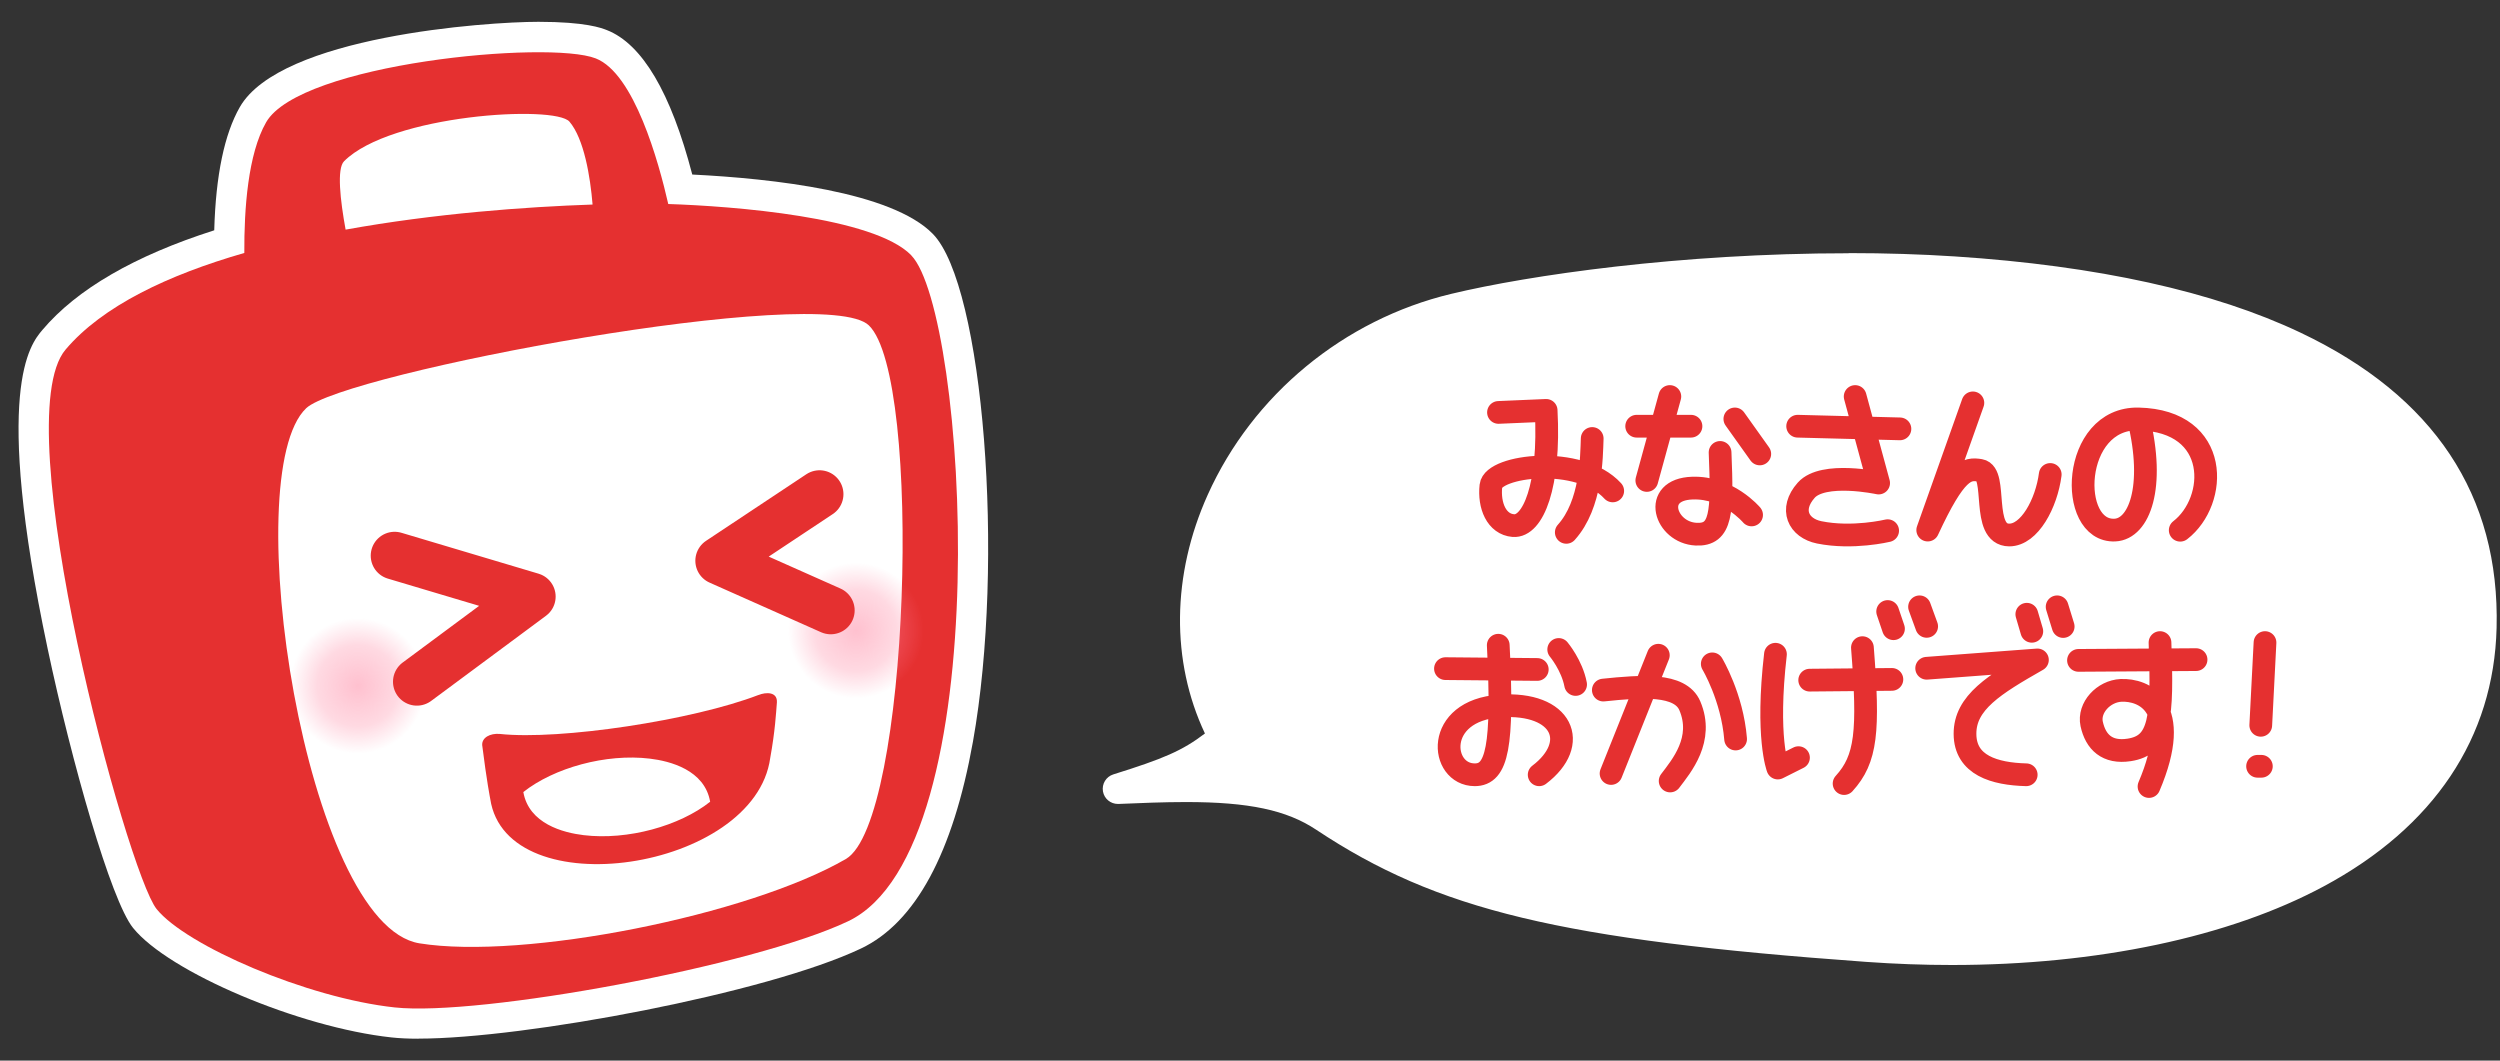
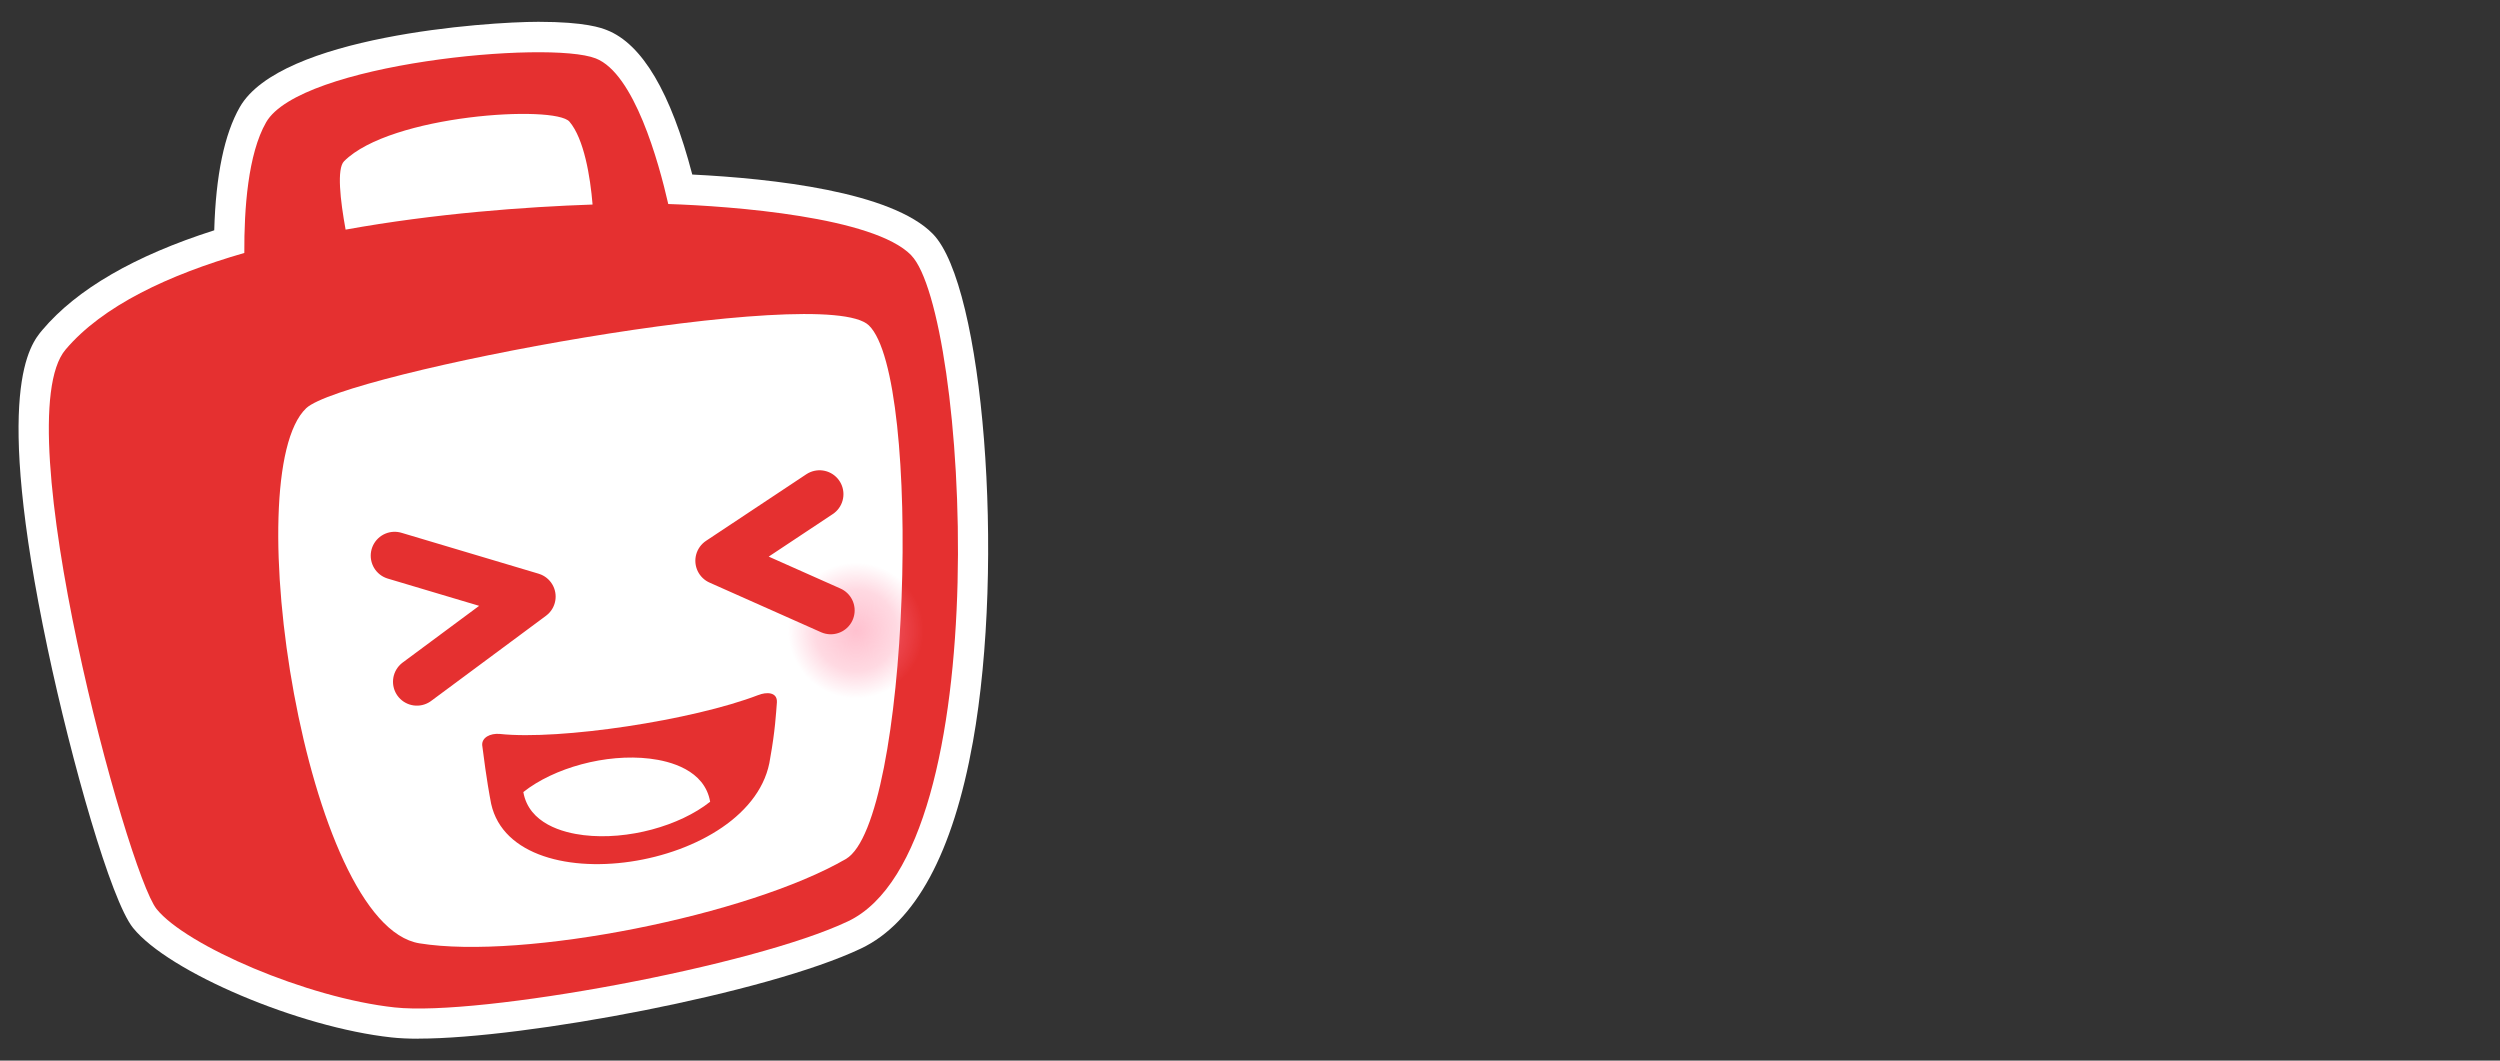
<svg xmlns="http://www.w3.org/2000/svg" viewBox="0 0 330 140">
  <rect x="0" y="0" width="330" height="140" fill="#333333" stroke="none" />
  <defs>
    <style>
      .line {
        fill: none;
        stroke: #E53030;
        stroke-linecap: round;
        stroke-linejoin: round;
      }
    </style>
    <radialGradient id="gradient" r="50%">
      <stop offset="0" stop-color="#FF829F" stop-opacity=".5" />
      <stop offset=".6" stop-color="#FF829F" stop-opacity=".3" />
      <stop offset="1" stop-color="#FF829F" stop-opacity="0" />
    </radialGradient>
  </defs>
  <g id="ナビック">
    <path id="縁" fill="#FFF" d="M55.24,137.11c-1.35,0-2.56-.06-3.57-.17-12.19-1.32-29.41-8.62-34.11-14.46-2.92-3.62-8.12-21.95-11.27-36.85-7.25-34.32-2.31-40.16-.69-42.08,4.54-5.37,12.16-9.79,22.68-13.15.2-7.25,1.34-12.71,3.38-16.27,5.37-9.34,32.45-11.25,39.41-11.25,6.25,0,8.34.82,9.03,1.09,4.67,1.83,8.46,8.25,11.28,19.07,10.64.53,26.32,2.27,31.76,7.84,6.68,6.84,9.55,43.17,5.29,67.02-2.63,14.7-7.6,23.89-14.77,27.3-12.42,5.91-44.45,11.9-58.41,11.9h0Z" />
    <path id="形" fill="#E53030" d="M120.28,33.69c-4.94-5.06-23.59-6.48-32.07-6.76-1.27-5.57-4.49-17.23-9.57-19.22-6.22-2.44-39.05.67-43.51,8.43-2.4,4.18-2.91,11.44-2.88,17.25-9.99,2.88-18.7,6.97-23.6,12.76-8.02,9.48,8.14,69.02,12.02,73.84,3.88,4.82,19.84,11.74,31.43,12.99,11.15,1.21,47.36-5.44,59.84-11.37,20.09-9.55,15.69-80.38,8.34-87.91ZM45.62,30.31c-.71-3.89-1.18-8.06-.2-9.03,6.16-6.16,27.84-7.46,29.75-5.22,1.93,2.27,2.75,7.28,3.05,10.94-8.83.3-20.83,1.18-32.59,3.31Z" />
    <path id="顔" fill="#FFF" d="M114.69,42.95c-5.88-5.68-69.4,6.29-74.28,10.94-9.17,8.75-.09,68.2,14.96,70.63,13.74,2.22,43.42-3.68,56.28-11.13,8.41-4.87,10.2-63.53,3.04-70.44Z" />
    <path id="口" fill="#E53030" d="M100.11,91.74c-8.64,3.33-26.19,5.99-34.14,5.14-1.27-.11-2.38.48-2.32,1.48.59,4.73,1.06,7.09,1.06,7.09,2.13,14.37,34.92,9.53,36.96-5.4.65-3.59.77-5.96.88-7.34.08-1.4-1.42-1.38-2.45-.96ZM77.04,110.24c-2.68-.32-7.23-1.5-7.96-5.69,4.03-3.19,10.9-5.11,16.7-4.41,2.68.32,7.23,1.5,7.96,5.69-4.03,3.2-10.9,5.11-16.7,4.41Z" />
-     <circle id="右頬" fill="url(#gradient)" cx="47.23" cy="90.53" r="8.95" />
    <circle id="左頬" fill="url(#gradient)" cx="112.99" cy="83.23" r="8.95" />
    <path id="両目" stroke-width="6.31" class="line" d="M52.09,73.35l18.1,5.4-15.16,11.24M108.18,65.23l-13.24,8.79,14.72,6.55" />
  </g>
  <g id="吹き出し">
    <g id="吹き出し枠">
-       <path fill="#FFF" d="M257.62,126.39c-3.69,0-7.46-.14-11.21-.41-40.62-2.93-56.13-6.65-72.15-17.29-4.08-2.71-9.21-3.82-17.73-3.82-2.92,0-6.15.13-8.94.25-.01,0-.03,0-.04,0-.48,0-.9-.35-.98-.83-.09-.49.21-.98.69-1.13,7.18-2.25,9.64-3.37,13.05-6.07-4.73-9.43-4.73-20.82.03-31.4,5.81-12.93,17.58-22.63,31.46-25.96,10.25-2.46,30.08-5.33,52.22-5.33,4.85,0,9.55.15,13.97.43,46.87,3.06,71.26,19.66,70.56,48-.35,14.13-8.07,25.63-22.31,33.28-12.32,6.61-29.58,10.25-48.6,10.25Z" />
-       <path fill="#FFF" d="M244.01,35.43c4.68,0,9.35.14,13.9.43,26.03,1.7,70.57,9.01,69.62,46.98-.74,29.72-34.05,42.55-69.91,42.55-3.7,0-7.42-.14-11.14-.4-40.09-2.89-55.86-6.62-71.67-17.12-4.81-3.19-10.85-3.98-18.28-3.98-2.8,0-5.79.11-8.99.25,7.62-2.39,10.06-3.52,14.01-6.75-11.5-21.56,4.17-50.35,30.46-56.65,11.87-2.85,32.04-5.3,51.99-5.3M244.01,33.43h0c-22.23,0-42.15,2.89-52.45,5.36-14.18,3.4-26.2,13.32-32.14,26.52-4.76,10.58-4.87,21.96-.37,31.51-3,2.28-5.44,3.32-12.09,5.4-.96.3-1.54,1.26-1.37,2.25.17.96,1,1.65,1.97,1.65.03,0,.06,0,.09,0,2.78-.12,6-.25,8.9-.25,8.3,0,13.28,1.06,17.18,3.65,16,10.63,32.29,14.54,72.63,17.45,3.77.27,7.56.41,11.28.41,19.18,0,36.61-3.68,49.07-10.37,14.58-7.82,22.48-19.63,22.84-34.13.44-17.48-8.26-30.59-25.84-38.95-11.48-5.46-26.84-8.85-45.65-10.08-4.44-.29-9.16-.44-14.03-.44h0Z" />
-     </g>
-     <path id="みなさんのおかげです" stroke-width="3" class="line" d="M197.8,54.44l6.29-.27c.54,9.99-1.75,15.42-4.33,15.21-2.22-.18-3.24-2.64-2.96-5.25.29-2.71,11.71-4.11,16.08.67M206.75,70.27c3.33-3.69,3.33-9.93,3.42-12.39M216.04,56.26h7.17M220.42,52.34l-3.04,11.08M229,55.3l3.29,4.62M231.21,67.97s-3.12-3.71-7.83-3.54c-5.42.19-3.57,5.88.5,6.08,3.38.17,3.5-2.83,3.17-10.79M237.29,56.26l13.5.35M249.17,70.05s-4.62,1.12-9.04.22c-2.73-.56-3.96-3.03-1.71-5.56s9.56-.95,9.56-.95l-3.1-11.42M260.42,53.18l-5.96,16.79c3.67-7.92,5.11-8.19,6.92-7.88,2.38.41.04,8.5,3.83,8.53,2.68.02,4.92-4.16,5.42-7.99M287.79,69.99c5-3.85,5.38-14.44-5.5-14.69-8.9-.2-9.37,14.96-3.12,14.67,3.19-.15,5.33-5.62,3.12-14.67M202.92,88.37l-12.12-.11M203.17,102.27c5.44-4.12,3.15-9.64-5.18-9.08-8.75.59-7.92,9.08-3.32,9.08,2.96,0,3.77-3.68,3.1-17.1M205.75,85.73s1.75,2.09,2.23,4.62M220.46,103.09c1.5-1.98,4.48-5.49,2.6-9.92-1.27-3-6.42-2.6-11.42-2.08M218.9,86.49l-6.24,15.61M226.02,87.63s2.63,4.37,3.08,9.92M234.36,86.36c-1.27,10.98.31,15.02.31,15.02l2.73-1.37M238.88,89.78l10.85-.1M243.42,103.43c2.96-3.25,3.29-6.87,2.42-17.94M249.94,82.99l-.77-2.27M253.38,80.1l.94,2.58M267.46,102.27c-4.17-.11-8.06-1.24-8.08-5.39-.02-4.15,3.88-6.53,9.56-9.77l-14.62,1.1M268.2,83.33l-.66-2.25M271.54,80.1l.8,2.6M274.36,87.17l15.52-.1M283.67,103.82c4.56-10.71-.73-12.83-3.69-12.69-2.31.11-4.33,2.28-3.88,4.42.52,2.41,2.06,3.88,4.94,3.44,4.15-.63,4.44-4.19,4.08-14.17M298.42,95.74l.56-10.92M298,101.15h.5" />
+       </g>
  </g>
</svg>